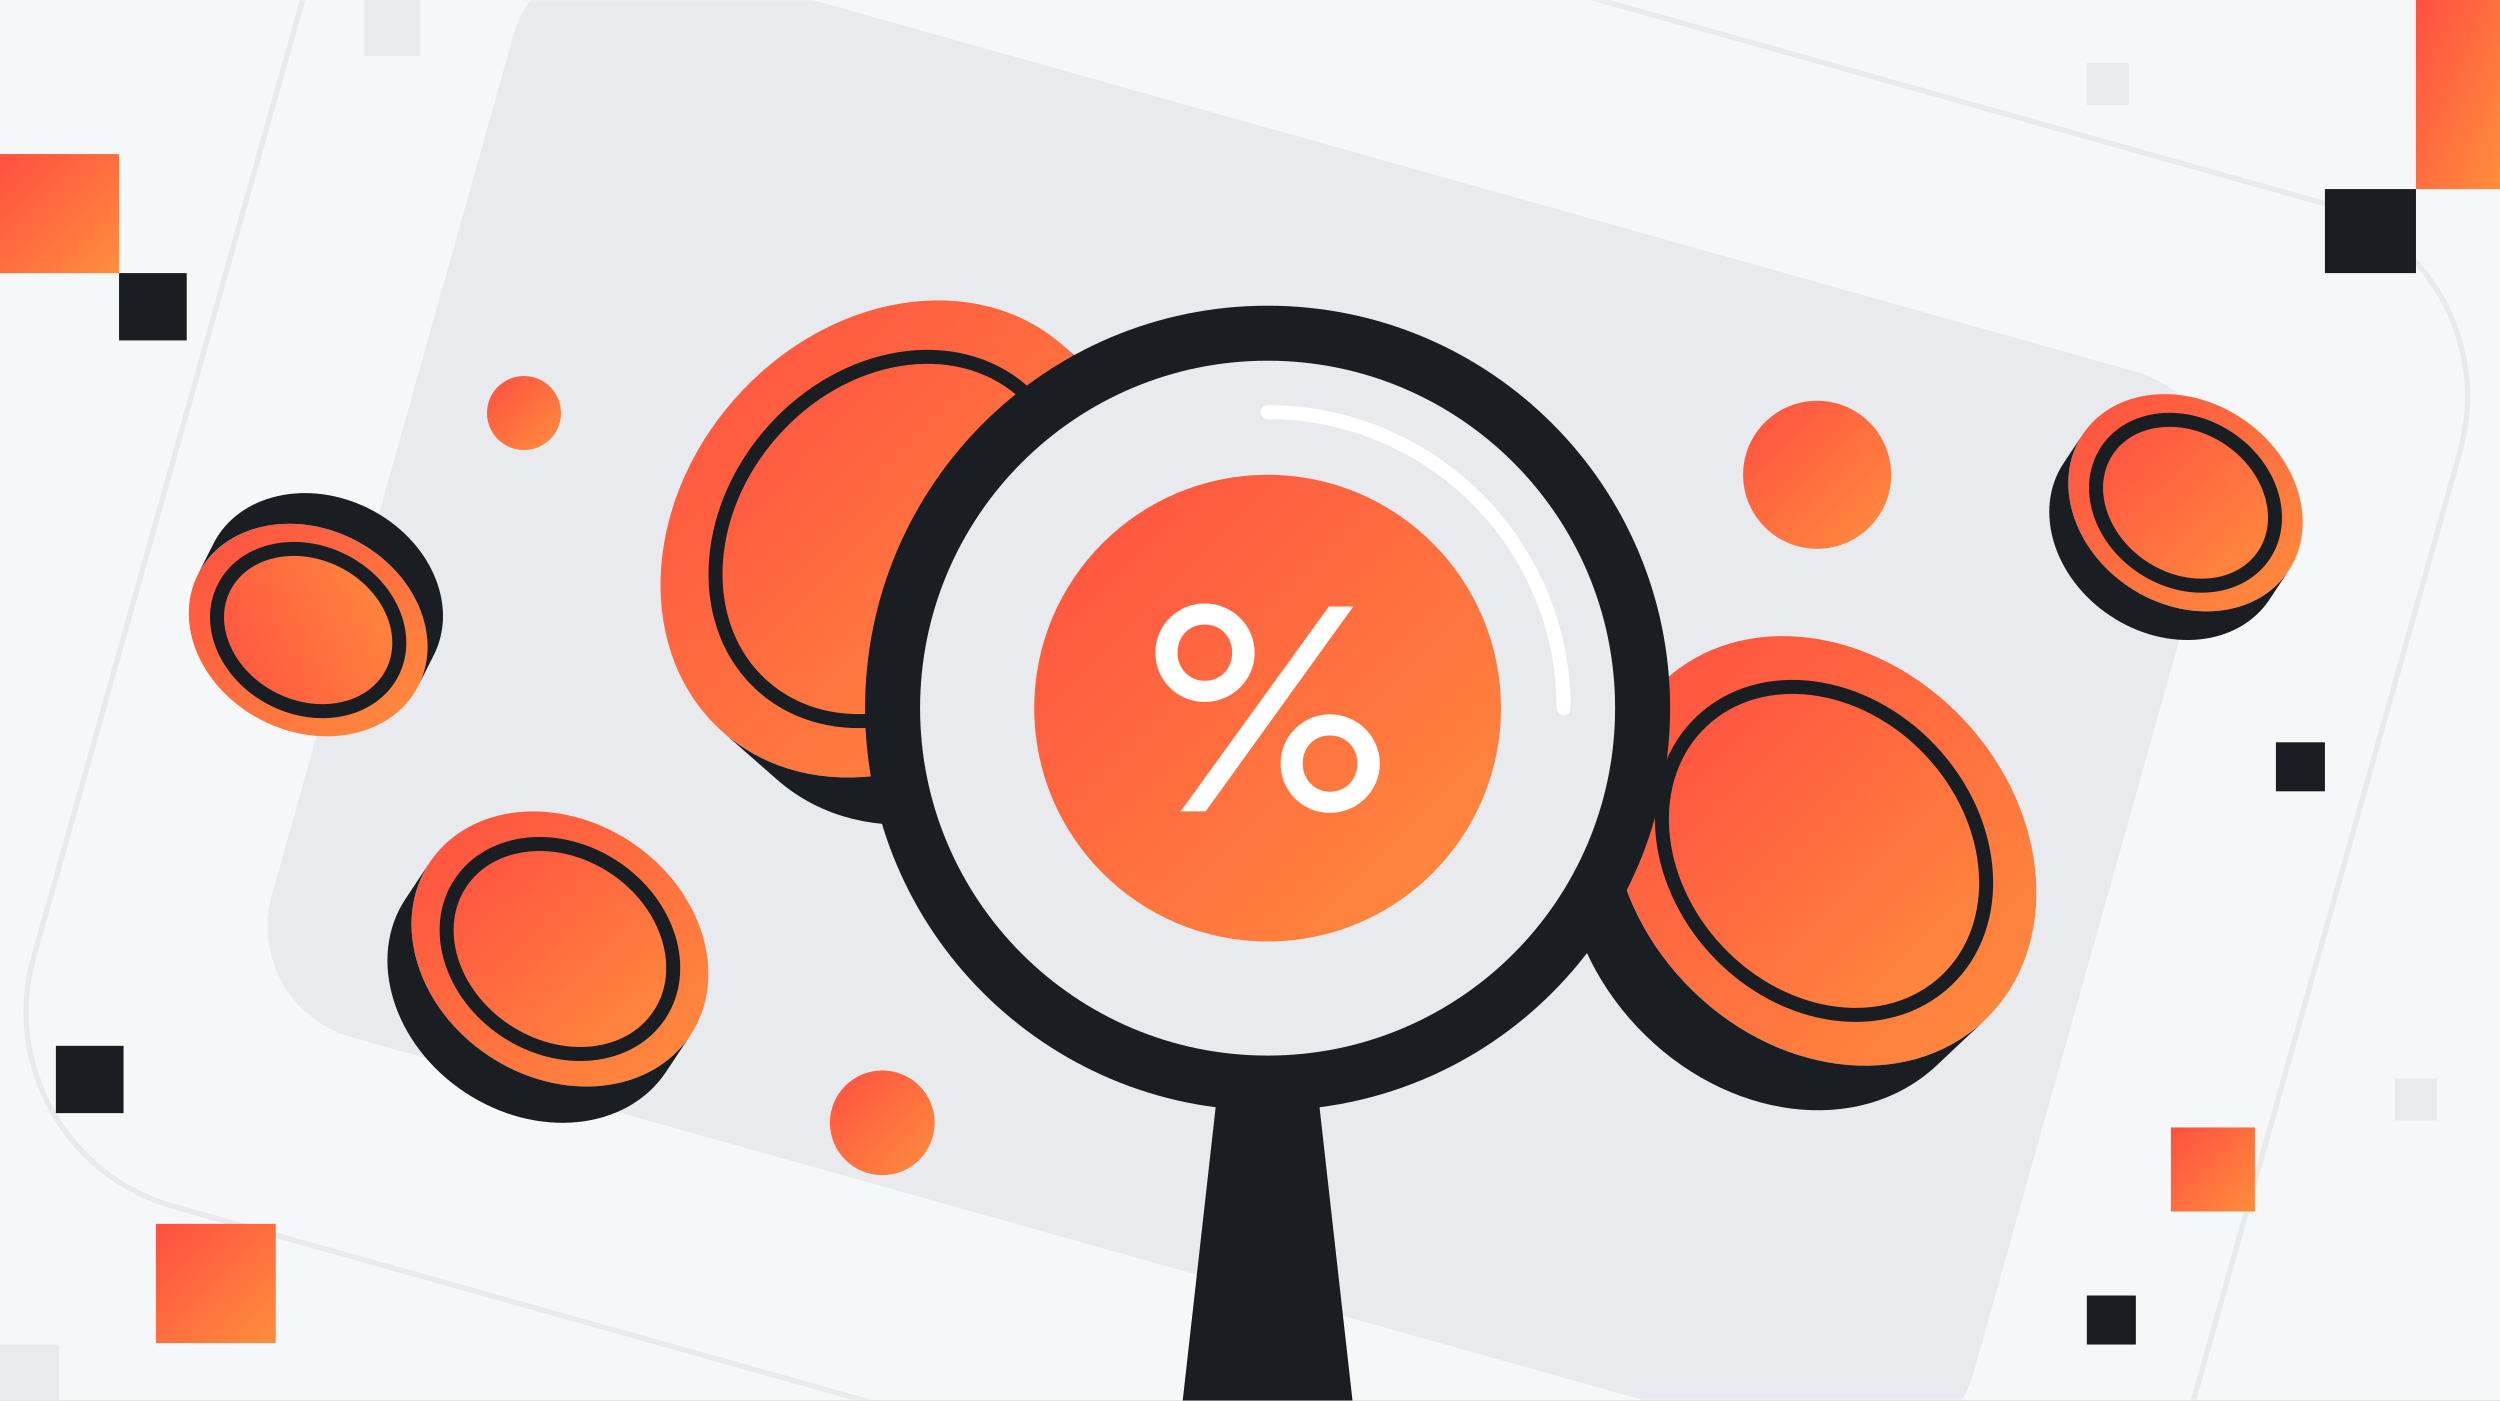
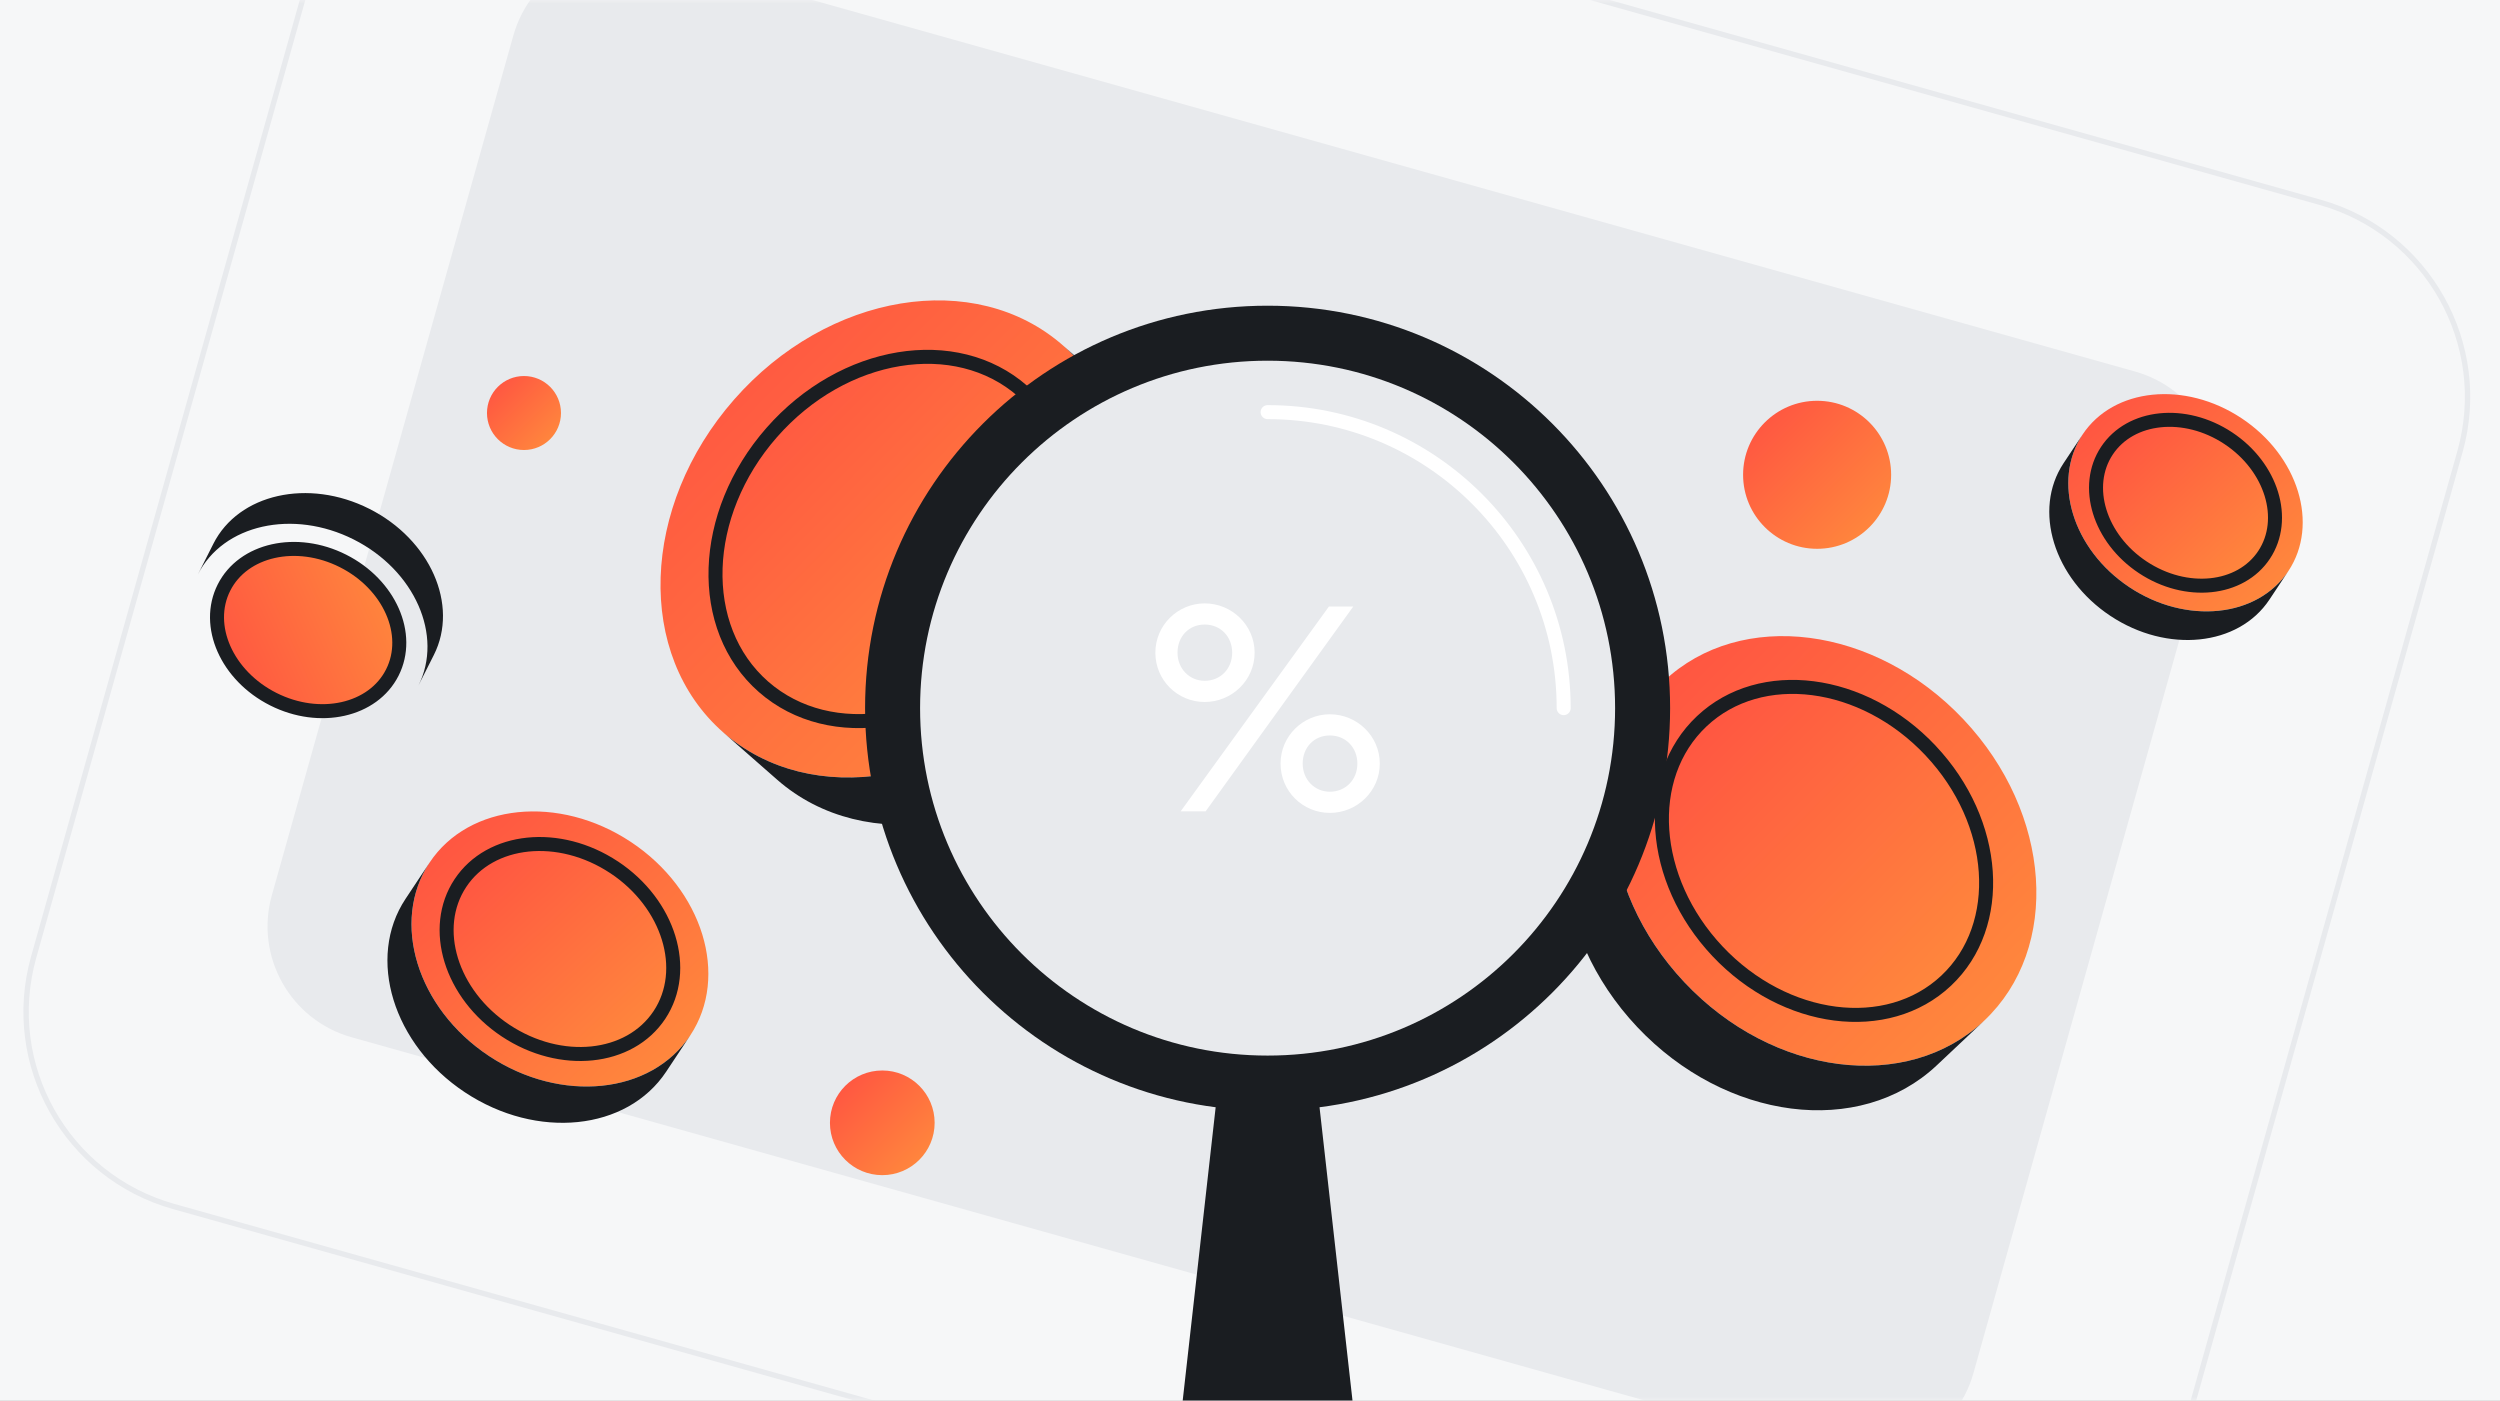
<svg xmlns="http://www.w3.org/2000/svg" width="357" height="200" viewBox="0 0 357 200" fill="none">
  <rect x="0" y="0" width="357" height="200" fill="#333333" stroke="none" />
  <g clip-path="url(#clip0_849_9457)">
    <rect width="357" height="200" fill="#F6F7F8" />
    <g clip-path="url(#clip1_849_9457)">
      <rect width="357" height="200" fill="#F6F7F8" />
      <mask id="mask0_849_9457" style="mask-type:luminance" maskUnits="userSpaceOnUse" x="-79" y="-1" width="514" height="202">
        <path d="M435 -0.184H-79V200.234H435V-0.184Z" fill="white" />
      </mask>
      <g mask="url(#mask0_849_9457)">
        <path d="M440.303 -5.935H-84V205.99H440.303V-5.935Z" fill="#F6F7F8" />
        <path d="M304.894 53.056L93.59 -6.299C84.842 -8.757 75.758 -3.657 73.301 5.091L38.822 127.834C36.365 136.582 41.464 145.666 50.212 148.123L261.517 207.478C270.265 209.936 279.348 204.836 281.806 196.088L316.284 73.345C318.741 64.597 313.642 55.513 304.894 53.056Z" fill="#E8EAED" />
        <path d="M331.298 28.888L84.545 -40.425C69.194 -44.737 53.255 -35.788 48.943 -20.438L4.807 136.684C0.495 152.035 9.444 167.974 24.794 172.286L271.548 241.599C286.899 245.911 302.838 236.963 307.15 221.612L351.286 64.49C355.598 49.14 346.649 33.2 331.298 28.888Z" stroke="#E8EAED" stroke-width="0.765" stroke-miterlimit="10" />
      </g>
    </g>
    <g clip-path="url(#clip2_849_9457)">
      <path d="M17.642 149.344H7.979V158.956H17.642V149.344Z" fill="#1A1D21" />
      <path d="M26.664 39H17V48.612H26.664V39Z" fill="#1A1D21" />
      <path d="M39.379 174.761H22.266V191.782H39.379V174.761Z" fill="url(#paint0_linear_849_9457)" />
      <path d="M17 22H0V39H17V22Z" fill="url(#paint1_linear_849_9457)" />
      <path d="M8.403 192H0V200.358H8.403V192Z" fill="#E8EAED" />
-       <path d="M60 0H52V8H60V0Z" fill="#E8EAED" />
      <path d="M345 27H332V39H345V27Z" fill="#1A1D21" />
      <path d="M357 0H345V27H357V0Z" fill="url(#paint2_linear_849_9457)" />
      <path d="M332 106H325V113H332V106Z" fill="#1A1D21" />
      <path d="M305 185H298V192H305V185Z" fill="#1A1D21" />
      <path d="M322 161H310V173H322V161Z" fill="url(#paint3_linear_849_9457)" />
      <path d="M348 154H342V160H348V154Z" fill="#E8EAED" />
      <path d="M304 9H298V15H304V9Z" fill="#E8EAED" />
    </g>
    <path d="M185.889 135.513H183.384H178.642H176.136L168.889 200H178.642H183.384H193.137L185.889 135.513Z" fill="#1A1D21" />
    <path d="M237.611 97.251C248.618 86.885 267.773 89.345 280.397 102.743C293.022 116.141 294.332 135.401 283.325 145.768C272.321 156.131 253.162 153.675 240.542 140.28C227.918 126.878 226.607 107.615 237.611 97.251ZM275.685 107.182C266.048 96.953 251.422 95.075 243.017 102.993C234.616 110.904 235.617 125.613 245.254 135.841C254.891 146.07 269.517 147.948 277.918 140.038C286.319 132.127 285.319 117.411 275.685 107.186V107.182Z" fill="url(#paint4_linear_849_9457)" />
    <path d="M243.018 102.993C251.423 95.075 266.048 96.953 275.685 107.182C285.323 117.411 286.323 132.119 277.918 140.034C269.513 147.948 254.888 146.067 245.254 135.838C235.621 125.609 234.616 110.9 243.018 102.989V102.993Z" fill="url(#paint5_linear_849_9457)" />
    <path d="M230.853 103.617L237.611 97.251C226.607 107.615 227.914 126.882 240.542 140.28C253.163 153.679 272.321 156.131 283.325 145.768L276.567 152.133C265.559 162.5 246.404 160.04 233.784 146.645C221.159 133.243 219.845 113.984 230.853 103.617Z" fill="#1A1D21" />
    <path d="M275.685 107.182C285.319 117.407 286.323 132.12 277.918 140.034C269.513 147.948 254.888 146.067 245.254 135.838C235.621 125.609 234.616 110.9 243.018 102.989C251.423 95.071 266.048 96.949 275.685 107.178V107.182Z" stroke="#1A1D21" stroke-width="2" stroke-linecap="round" stroke-linejoin="round" />
    <path d="M297.392 62.051C301.813 55.384 311.973 54.342 320.091 59.722C328.208 65.101 331.206 74.864 326.789 81.531C322.372 88.195 312.208 89.24 304.091 83.864C295.973 78.485 292.975 68.719 297.392 62.055V62.051ZM318.201 62.578C312.003 58.471 304.244 59.266 300.868 64.358C297.493 69.451 299.786 76.902 305.984 81.008C312.182 85.115 319.941 84.32 323.313 79.231C326.688 74.139 324.399 66.688 318.201 62.578Z" fill="url(#paint6_linear_849_9457)" />
    <path d="M300.869 64.358C304.244 59.266 312.003 58.471 318.201 62.578C324.4 66.684 326.688 74.139 323.313 79.231C319.941 84.32 312.182 85.115 305.984 81.008C299.786 76.902 297.497 69.447 300.869 64.358Z" fill="url(#paint7_linear_849_9457)" />
    <path d="M294.677 66.147L297.392 62.055C292.974 68.719 295.973 78.485 304.09 83.864C312.208 89.244 322.371 88.198 326.789 81.531L324.074 85.623C319.653 92.29 309.493 93.332 301.376 87.956C293.258 82.576 290.256 72.814 294.677 66.147Z" fill="#1A1D21" />
    <path d="M318.201 62.578C324.4 66.684 326.688 74.139 323.313 79.231C319.941 84.32 312.182 85.115 305.984 81.008C299.786 76.902 297.497 69.447 300.869 64.359C304.24 59.27 312.003 58.471 318.201 62.578Z" stroke="#1A1D21" stroke-width="2" stroke-linecap="round" stroke-linejoin="round" />
-     <path d="M59.747 97.909C56.148 105.046 46.178 107.283 37.482 102.9C28.786 98.517 24.656 89.173 28.259 82.035C31.863 74.897 41.828 72.661 50.525 77.044C59.221 81.427 63.351 90.767 59.747 97.909ZM39.024 99.842C45.659 103.187 53.273 101.485 56.025 96.034C58.777 90.584 55.618 83.45 48.983 80.105C42.344 76.756 34.734 78.462 31.982 83.913C29.23 89.363 32.385 96.497 39.024 99.842Z" fill="url(#paint8_linear_849_9457)" />
    <path d="M56.027 96.032C58.776 90.581 55.622 83.448 48.982 80.1C42.343 76.753 34.731 78.458 31.982 83.909C29.233 89.36 32.386 96.493 39.026 99.841C45.666 103.188 53.277 101.483 56.027 96.032Z" fill="url(#paint9_linear_849_9457)" />
    <path d="M61.958 93.522L59.744 97.909C63.347 90.767 59.217 81.427 50.521 77.044C41.825 72.657 31.855 74.894 28.256 82.035L30.47 77.649C34.069 70.511 44.039 68.275 52.735 72.657C61.431 77.04 65.557 86.384 61.958 93.522Z" fill="#1A1D21" />
    <path d="M56.027 96.032C58.776 90.581 55.622 83.448 48.982 80.1C42.343 76.753 34.731 78.458 31.982 83.909C29.233 89.36 32.386 96.493 39.026 99.841C45.666 103.188 53.277 101.483 56.027 96.032Z" stroke="#1A1D21" stroke-width="2" stroke-linecap="round" stroke-linejoin="round" />
    <path d="M61.345 123.179C66.938 114.738 79.813 113.416 90.088 120.229C100.371 127.042 104.165 139.407 98.572 147.848C92.978 156.288 80.108 157.61 69.828 150.797C59.549 143.987 55.748 131.623 61.345 123.179ZM87.691 123.847C79.842 118.647 70.019 119.654 65.747 126.098C61.475 132.541 64.373 141.983 72.222 147.183C80.07 152.383 89.898 151.372 94.169 144.928C98.441 138.485 95.54 129.047 87.691 123.843V123.847Z" fill="url(#paint10_linear_849_9457)" />
    <path d="M65.747 126.098C70.019 119.655 79.843 118.647 87.692 123.847C95.54 129.047 98.438 138.488 94.17 144.932C89.902 151.375 80.071 152.387 72.222 147.187C64.373 141.986 61.476 132.545 65.747 126.102V126.098Z" fill="url(#paint11_linear_849_9457)" />
    <path d="M57.906 128.364L61.344 123.179C55.747 131.619 59.548 143.987 69.828 150.797C80.111 157.61 92.978 156.288 98.571 147.848L95.132 153.033C89.539 161.474 76.668 162.795 66.389 155.982C56.11 149.173 52.312 136.805 57.906 128.364Z" fill="#1A1D21" />
    <path d="M87.692 123.847C95.54 129.047 98.438 138.488 94.17 144.932C89.902 151.375 80.071 152.387 72.222 147.187C64.373 141.986 61.476 132.545 65.747 126.102C70.019 119.658 79.843 118.65 87.692 123.851V123.847Z" stroke="#1A1D21" stroke-width="2" stroke-linecap="round" stroke-linejoin="round" />
    <path d="M103.292 104.598C90.75 93.6 91.444 72.314 104.834 57.053C118.227 41.788 139.245 38.327 151.788 49.325C164.322 60.319 163.635 81.609 150.242 96.874C136.852 112.136 115.83 115.593 103.292 104.598ZM110.203 61.76C99.98 73.415 99.45 89.666 109.027 98.065C118.597 106.461 134.645 103.818 144.872 92.163C155.096 80.508 155.626 64.258 146.056 55.862C136.479 47.462 120.434 50.105 110.207 61.756L110.203 61.76Z" fill="url(#paint12_linear_849_9457)" />
    <path d="M109.023 98.066C99.445 89.666 99.976 73.415 110.199 61.76C120.422 50.105 136.471 47.466 146.048 55.866C155.618 64.261 155.092 80.512 144.865 92.167C134.641 103.822 118.593 106.461 109.019 98.069L109.023 98.066Z" fill="url(#paint13_linear_849_9457)" />
    <path d="M110.99 111.352L103.291 104.598C115.826 115.593 136.851 112.136 150.241 96.874C163.634 81.609 164.325 60.319 151.787 49.325L159.486 56.078C172.028 67.076 171.334 88.363 157.94 103.628C144.551 118.889 123.532 122.35 110.99 111.352Z" fill="#1A1D21" />
    <path d="M110.203 61.76C120.426 50.105 136.474 47.466 146.052 55.866C155.622 64.261 155.095 80.512 144.868 92.167C134.645 103.822 118.597 106.461 109.023 98.069C99.445 89.67 99.976 73.419 110.199 61.764L110.203 61.76Z" stroke="#1A1D21" stroke-width="2" stroke-linecap="round" stroke-linejoin="round" />
    <path d="M181.013 158.591C212.758 158.591 238.492 132.862 238.492 101.123C238.492 69.384 212.758 43.654 181.013 43.654C149.268 43.654 123.533 69.384 123.533 101.123C123.533 132.862 149.268 158.591 181.013 158.591Z" fill="#1A1D21" />
    <path d="M181.012 150.737C208.418 150.737 230.636 128.524 230.636 101.123C230.636 73.722 208.418 51.508 181.012 51.508C153.606 51.508 131.389 73.722 131.389 101.123C131.389 128.524 153.606 150.737 181.012 150.737Z" fill="#E8EAED" />
    <path d="M181.014 58.852C204.362 58.852 223.293 77.775 223.293 101.123" stroke="white" stroke-width="2" stroke-linecap="round" stroke-linejoin="round" />
-     <path d="M181.012 134.441C199.417 134.441 214.337 119.524 214.337 101.123C214.337 82.721 199.417 67.804 181.012 67.804C162.608 67.804 147.688 82.721 147.688 101.123C147.688 119.524 162.608 134.441 181.012 134.441Z" fill="url(#paint14_linear_849_9457)" />
    <path d="M172.028 86.164C175.908 86.164 179.16 89.277 179.16 93.205C179.16 97.132 175.912 100.245 172.028 100.245C168.145 100.245 164.986 97.132 164.986 93.205C164.986 89.277 168.19 86.164 172.028 86.164ZM172.028 97.218C174.284 97.218 175.956 95.504 175.956 93.201C175.956 90.897 174.287 89.184 172.028 89.184C169.769 89.184 168.149 90.897 168.149 93.201C168.149 95.504 169.863 97.218 172.028 97.218ZM168.601 115.854L189.768 86.615H193.244L172.167 115.854H168.601ZM189.903 102C193.782 102 197.034 105.113 197.034 109.041C197.034 112.968 193.786 116.082 189.903 116.082C186.019 116.082 182.864 112.968 182.864 109.041C182.864 105.113 186.068 102 189.903 102ZM189.903 113.058C192.158 113.058 193.831 111.344 193.831 109.041C193.831 106.737 192.162 105.024 189.903 105.024C187.644 105.024 186.023 106.737 186.023 109.041C186.023 111.344 187.737 113.058 189.903 113.058Z" fill="white" />
    <path d="M259.485 78.369C265.323 78.369 270.055 73.637 270.055 67.8C270.055 61.963 265.323 57.232 259.485 57.232C253.647 57.232 248.914 61.963 248.914 67.8C248.914 73.637 253.647 78.369 259.485 78.369Z" fill="url(#paint15_linear_849_9457)" />
    <path d="M125.991 167.812C130.119 167.812 133.466 164.466 133.466 160.339C133.466 156.211 130.119 152.865 125.991 152.865C121.862 152.865 118.516 156.211 118.516 160.339C118.516 164.466 121.862 167.812 125.991 167.812Z" fill="url(#paint16_linear_849_9457)" />
    <path d="M74.825 64.261C77.742 64.261 80.108 61.896 80.108 58.979C80.108 56.061 77.742 53.696 74.825 53.696C71.906 53.696 69.541 56.061 69.541 58.979C69.541 61.896 71.906 64.261 74.825 64.261Z" fill="url(#paint17_linear_849_9457)" />
  </g>
  <defs>
    <linearGradient id="paint0_linear_849_9457" x1="22.266" y1="174.761" x2="39.287" y2="191.874" gradientUnits="userSpaceOnUse">
      <stop stop-color="#FF4F42" />
      <stop offset="1" stop-color="#FF8E3C" />
    </linearGradient>
    <linearGradient id="paint1_linear_849_9457" x1="0" y1="22" x2="17" y2="39" gradientUnits="userSpaceOnUse">
      <stop stop-color="#FF4F42" />
      <stop offset="1" stop-color="#FF8E3C" />
    </linearGradient>
    <linearGradient id="paint2_linear_849_9457" x1="345" y1="0" x2="365.041" y2="8.907" gradientUnits="userSpaceOnUse">
      <stop stop-color="#FF4F42" />
      <stop offset="1" stop-color="#FF8E3C" />
    </linearGradient>
    <linearGradient id="paint3_linear_849_9457" x1="310" y1="161" x2="322" y2="173" gradientUnits="userSpaceOnUse">
      <stop stop-color="#FF4F42" />
      <stop offset="1" stop-color="#FF8E3C" />
    </linearGradient>
    <linearGradient id="paint4_linear_849_9457" x1="230.145" y1="90.837" x2="291.485" y2="151.483" gradientUnits="userSpaceOnUse">
      <stop stop-color="#FF4F42" />
      <stop offset="1" stop-color="#FF8E3C" />
    </linearGradient>
    <linearGradient id="paint5_linear_849_9457" x1="237.318" y1="98.093" x2="284.152" y2="144.394" gradientUnits="userSpaceOnUse">
      <stop stop-color="#FF4F42" />
      <stop offset="1" stop-color="#FF8E3C" />
    </linearGradient>
    <linearGradient id="paint6_linear_849_9457" x1="295.354" y1="56.281" x2="326.284" y2="89.658" gradientUnits="userSpaceOnUse">
      <stop stop-color="#FF4F42" />
      <stop offset="1" stop-color="#FF8E3C" />
    </linearGradient>
    <linearGradient id="paint7_linear_849_9457" x1="299.312" y1="59.951" x2="322.928" y2="85.436" gradientUnits="userSpaceOnUse">
      <stop stop-color="#FF4F42" />
      <stop offset="1" stop-color="#FF8E3C" />
    </linearGradient>
    <linearGradient id="paint8_linear_849_9457" x1="26.957" y1="74.8" x2="57.095" y2="108.663" gradientUnits="userSpaceOnUse">
      <stop stop-color="#FF4F42" />
      <stop offset="1" stop-color="#FF8E3C" />
    </linearGradient>
    <linearGradient id="paint9_linear_849_9457" x1="27.004" y1="93.779" x2="58.262" y2="79.958" gradientUnits="userSpaceOnUse">
      <stop stop-color="#FF4F42" />
      <stop offset="1" stop-color="#FF8E3C" />
    </linearGradient>
    <linearGradient id="paint10_linear_849_9457" x1="58.762" y1="115.872" x2="97.93" y2="158.141" gradientUnits="userSpaceOnUse">
      <stop stop-color="#FF4F42" />
      <stop offset="1" stop-color="#FF8E3C" />
    </linearGradient>
    <linearGradient id="paint11_linear_849_9457" x1="63.775" y1="120.521" x2="93.679" y2="152.791" gradientUnits="userSpaceOnUse">
      <stop stop-color="#FF4F42" />
      <stop offset="1" stop-color="#FF8E3C" />
    </linearGradient>
    <linearGradient id="paint12_linear_849_9457" x1="94.32" y1="42.897" x2="162.428" y2="109.311" gradientUnits="userSpaceOnUse">
      <stop stop-color="#FF4F42" />
      <stop offset="1" stop-color="#FF8E3C" />
    </linearGradient>
    <linearGradient id="paint13_linear_849_9457" x1="102.172" y1="50.954" x2="154.176" y2="101.66" gradientUnits="userSpaceOnUse">
      <stop stop-color="#FF4F42" />
      <stop offset="1" stop-color="#FF8E3C" />
    </linearGradient>
    <linearGradient id="paint14_linear_849_9457" x1="147.688" y1="67.804" x2="214.325" y2="134.454" gradientUnits="userSpaceOnUse">
      <stop stop-color="#FF4F42" />
      <stop offset="1" stop-color="#FF8E3C" />
    </linearGradient>
    <linearGradient id="paint15_linear_849_9457" x1="248.914" y1="57.232" x2="270.051" y2="78.373" gradientUnits="userSpaceOnUse">
      <stop stop-color="#FF4F42" />
      <stop offset="1" stop-color="#FF8E3C" />
    </linearGradient>
    <linearGradient id="paint16_linear_849_9457" x1="118.516" y1="152.865" x2="133.463" y2="167.815" gradientUnits="userSpaceOnUse">
      <stop stop-color="#FF4F42" />
      <stop offset="1" stop-color="#FF8E3C" />
    </linearGradient>
    <linearGradient id="paint17_linear_849_9457" x1="69.541" y1="53.696" x2="80.106" y2="64.263" gradientUnits="userSpaceOnUse">
      <stop stop-color="#FF4F42" />
      <stop offset="1" stop-color="#FF8E3C" />
    </linearGradient>
    <clipPath id="clip0_849_9457">
      <rect width="357" height="200" fill="white" />
    </clipPath>
    <clipPath id="clip1_849_9457">
      <rect width="357" height="200" fill="white" />
    </clipPath>
    <clipPath id="clip2_849_9457">
-       <rect width="357" height="200" fill="white" />
-     </clipPath>
+       </clipPath>
  </defs>
</svg>